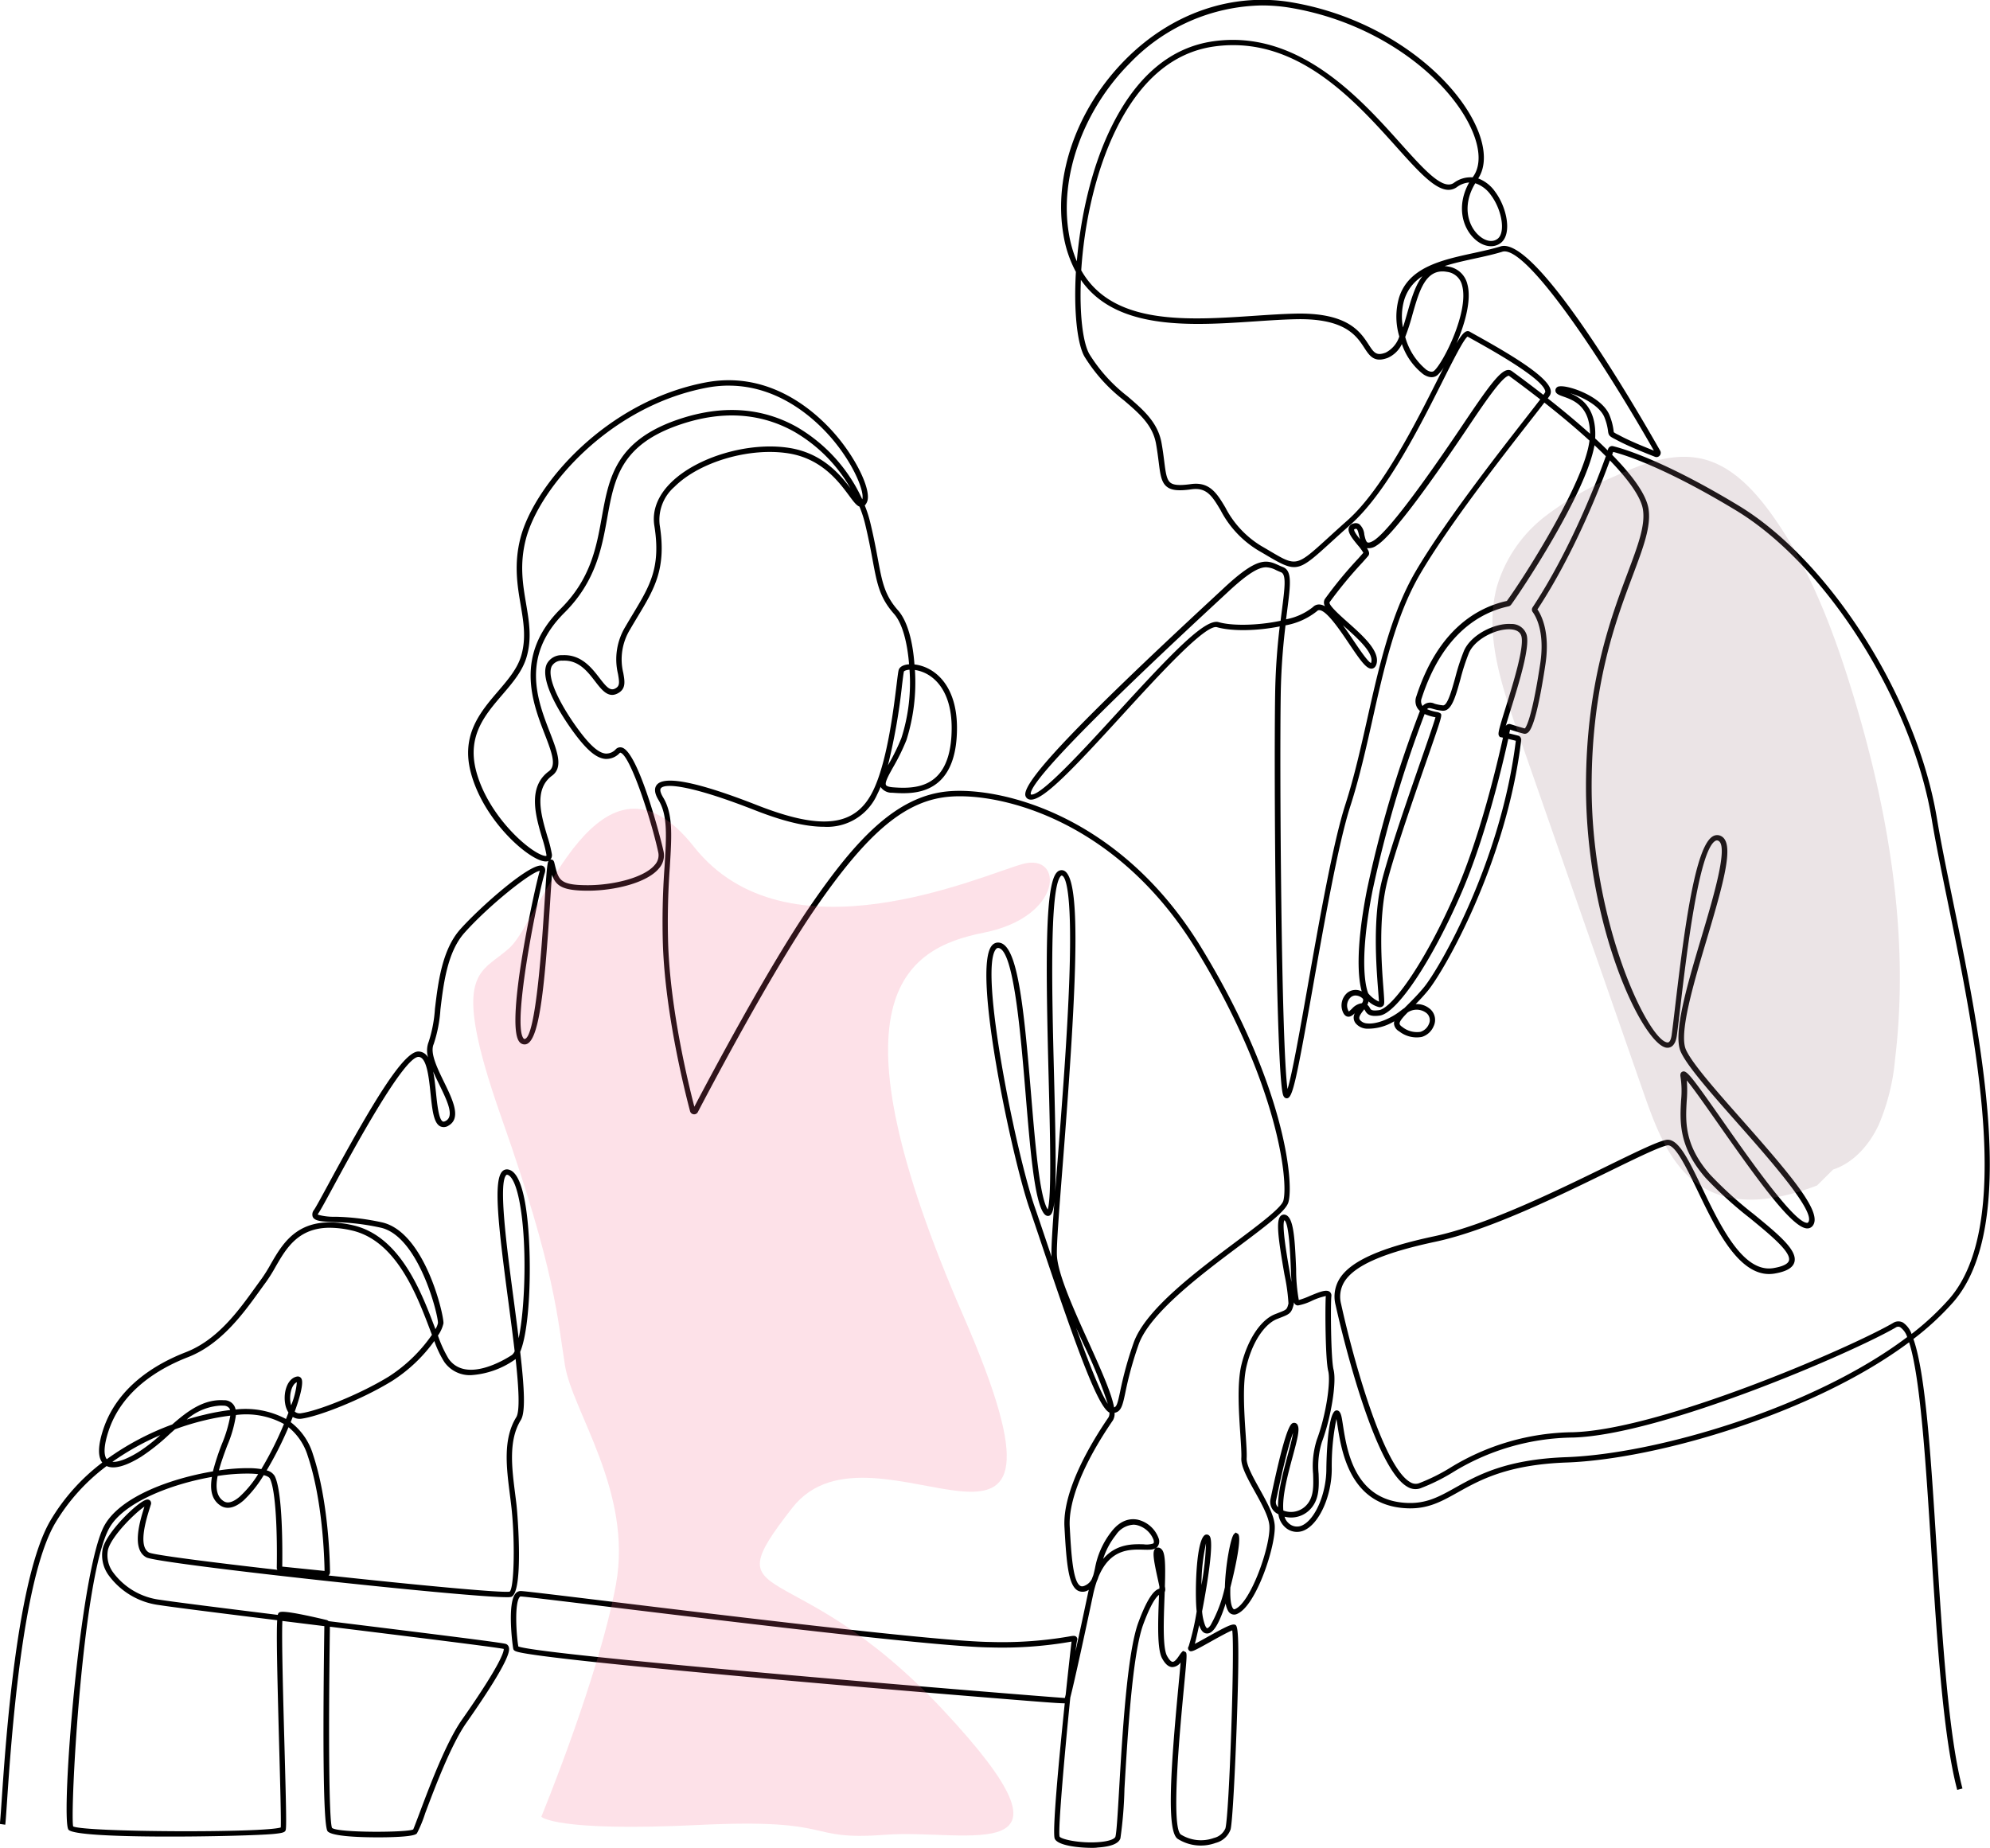
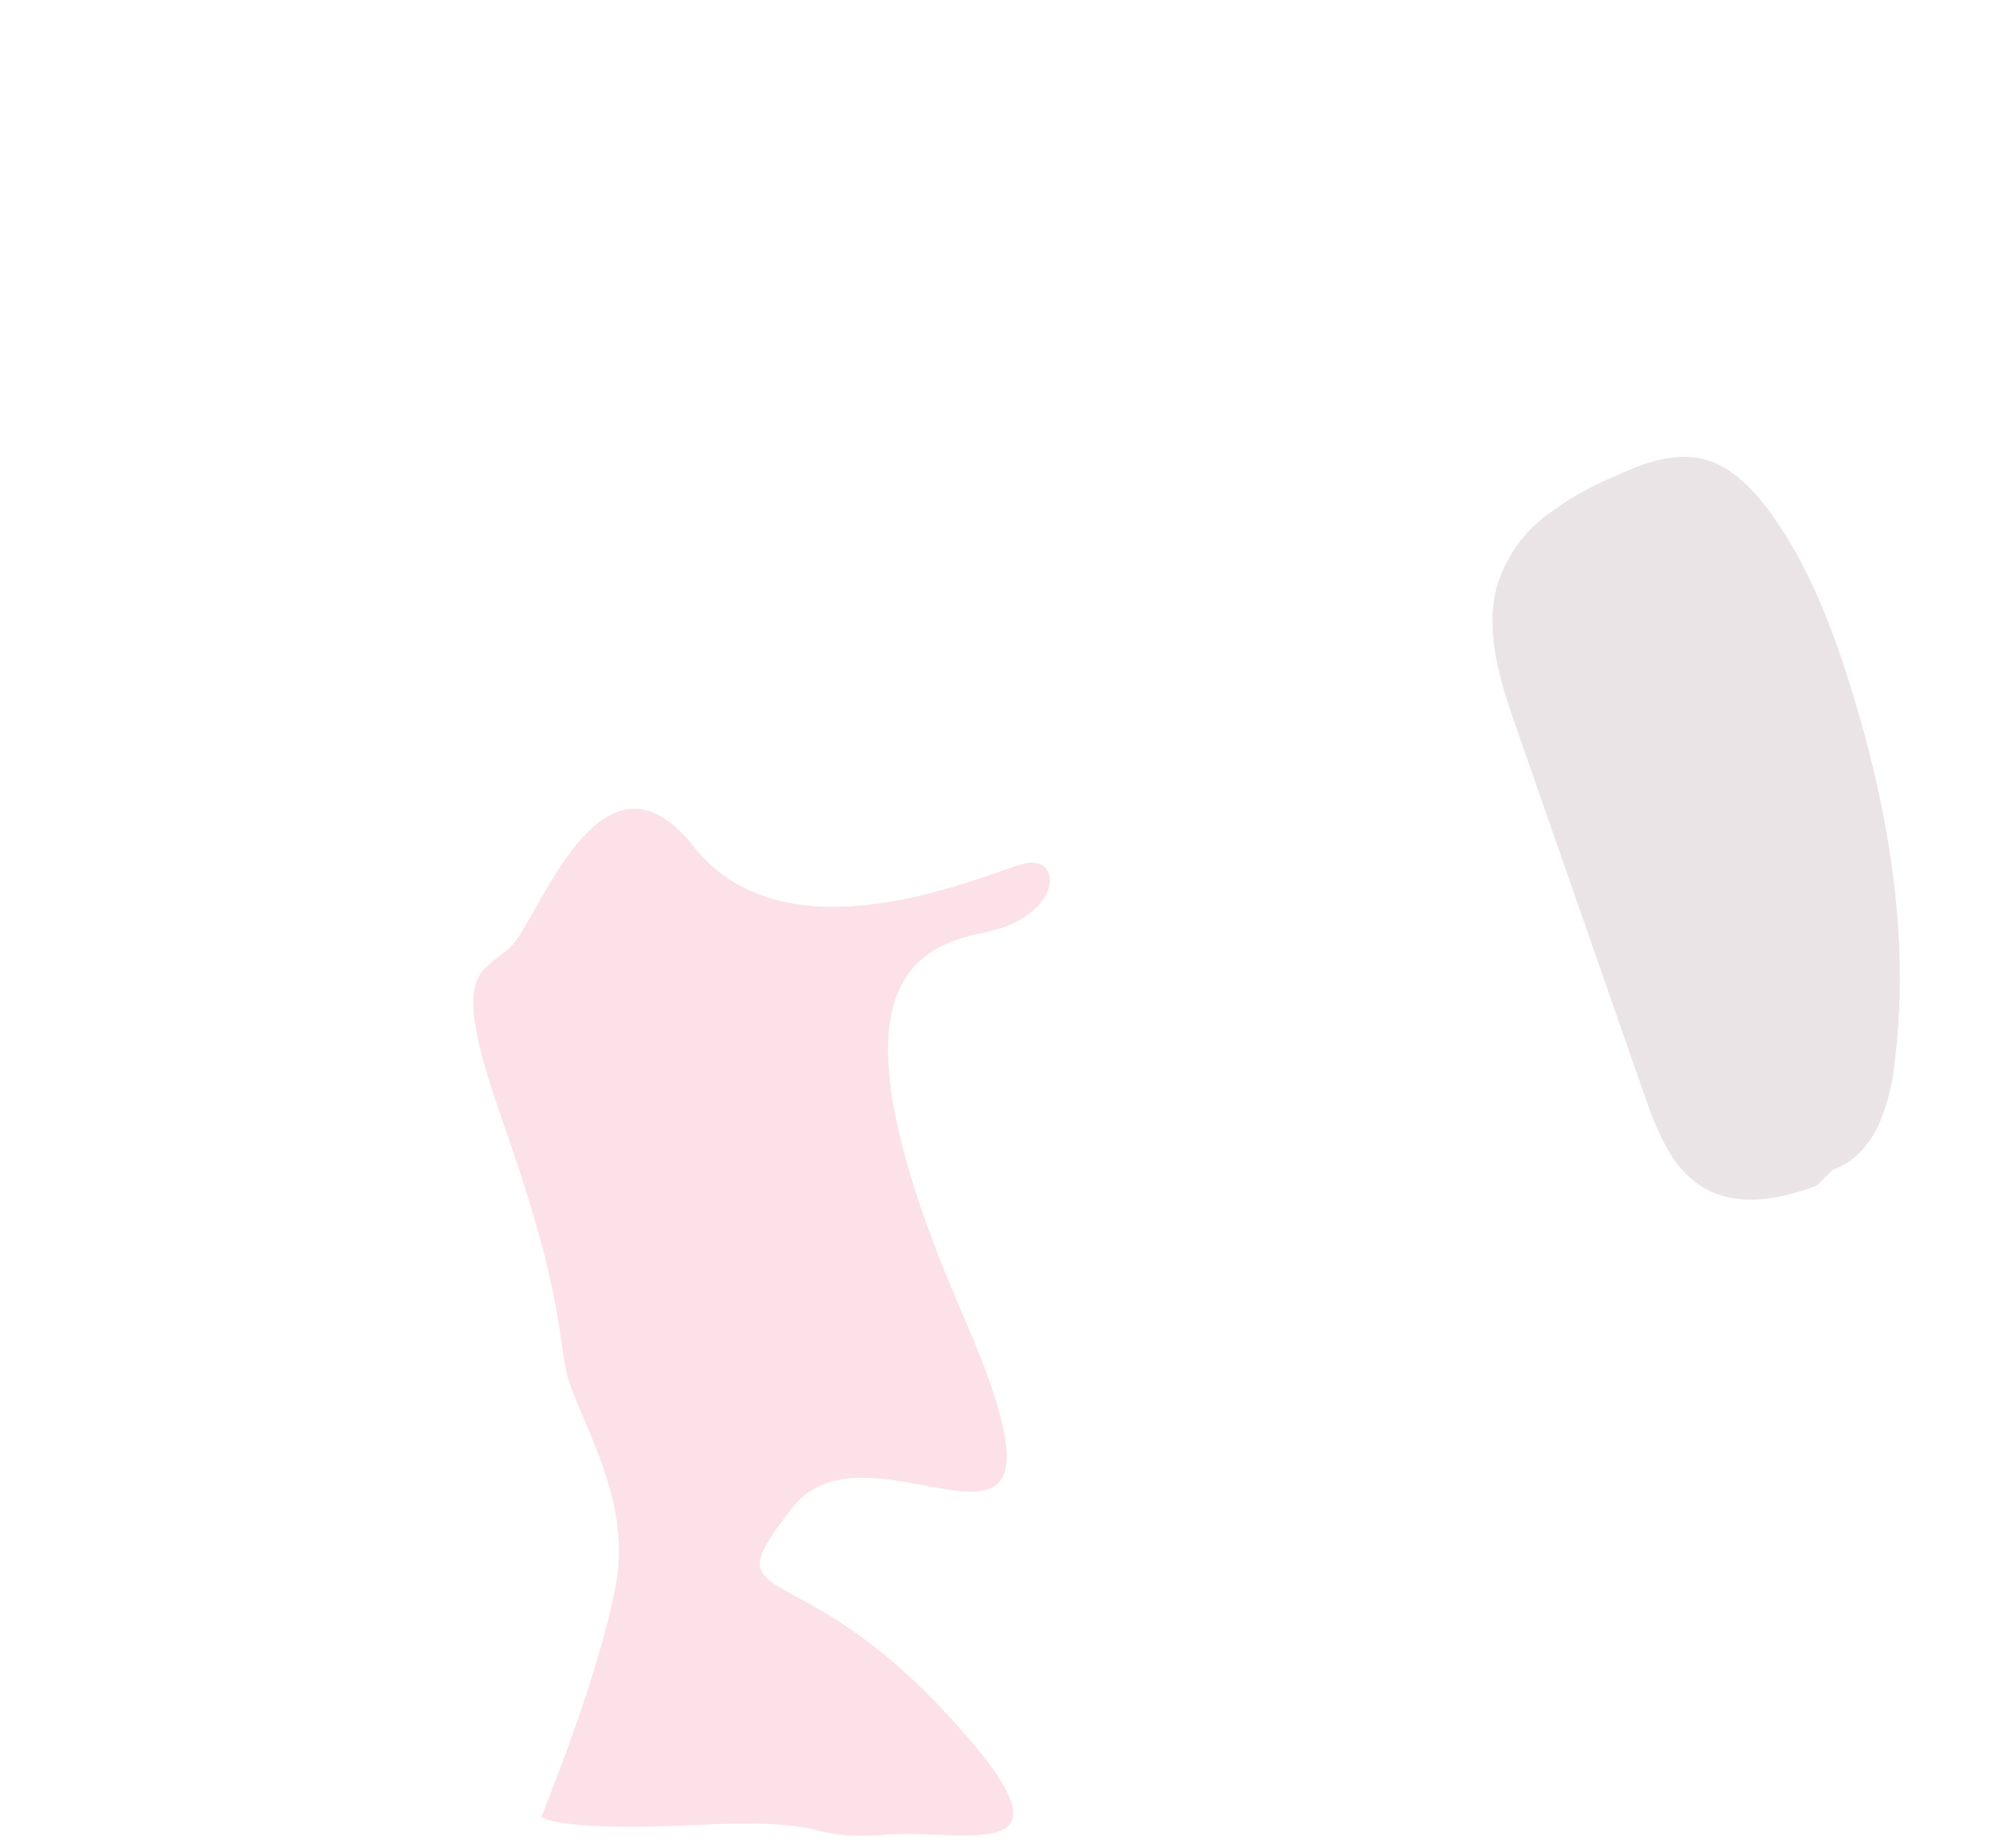
<svg xmlns="http://www.w3.org/2000/svg" width="330.779" height="307.2" viewBox="0 0 330.779 307.2">
  <defs>
    <clipPath id="clip-path">
      <rect id="Rechteck_69" data-name="Rechteck 69" width="57.565" height="123.979" fill="#9d7681" />
    </clipPath>
  </defs>
  <g id="Gruppe_667" data-name="Gruppe 667" transform="translate(-388 -3411.072)">
-     <path id="Pfad_626" data-name="Pfad 626" d="M1357.529,769.471c-2.279,0-5.648-.381-6.182-1.5-.461-.965.685-13.174,1.658-22.527h0c-1.092,0-4.025-.237-12.312-.908-8.458-.684-18.825-1.562-28.443-2.409-15.714-1.383-43.012-3.877-49.284-5.039-1.258-.233-1.564-.37-1.637-.729-.137-.68-1-7.481.364-9.144a1.1,1.1,0,0,1,.868-.438c.519,0,5.285.576,14.373,1.681,20.722,2.519,55.4,6.734,63.769,6.79a65.422,65.422,0,0,0,12.849-.886c.875-.157,1.17-.21,1.409.064a.549.549,0,0,1,.095.554c-.055.226-.147.872-.266,1.832.576-2.622,1.268-5.83,2.05-9.537q.076-.361.16-.7l-.087.047a1.742,1.742,0,0,1-1.745.082c-1.57-.889-1.884-4.589-2.213-10.577-.334-6.068,4.443-14.021,7.321-18.222a1.341,1.341,0,0,0,.148-.8c-1.877-.915-5.329-10.308-11.272-27.994-.768-2.285-1.451-4.317-2-5.892-2.914-8.411-9.617-39.907-6.255-43.757a1.325,1.325,0,0,1,1.317-.459c2.94.59,3.96,10.3,5.181,25.058.7,8.429,1.419,17.141,2.774,19.285.669-1.906.4-12.532.155-21.966-.48-18.754-.659-32.181,1.423-34.135a1.047,1.047,0,0,1,.827-.307c3.28.293,2.562,17.44.091,48.981-.575,7.336-1.029,13.13-.968,14.959.1,3.118,2.824,9.13,5.224,14.434,2.255,4.985,3.874,8.658,4.284,10.941.43-.126.589-.683,1.005-2.641a60.791,60.791,0,0,1,2.234-8.083c1.926-5.5,10.326-11.8,17.076-16.857,3.855-2.889,7.5-5.618,7.819-6.789.881-3.193-.965-19.654-14.445-41.691-13.266-21.687-32.61-26.149-40.985-25.479-7.33.578-13.632,5.834-22.479,18.745-7.253,10.584-17.443,29.92-19.412,33.689a.689.689,0,0,1-.688.373.7.7,0,0,1-.608-.513c-.95-3.582-4.081-16.144-4.511-27.544a125.932,125.932,0,0,1,.274-13.129c.314-5.147.521-8.547-1-11.048-.675-1.111-.766-1.972-.271-2.561,1.313-1.561,6.923-.412,16.676,3.414,10.691,4.194,16.242,3.55,19.161-2.221,2.39-4.725,3.481-13.572,4-17.824.151-1.227.251-2.038.334-2.386.136-.572.8-.934,1.743-1-.283-3.57-1.1-6.791-2.491-8.367-2.405-2.726-2.819-4.945-3.57-8.975-.317-1.7-.676-3.626-1.266-6.073a19.543,19.543,0,0,0-.919-2.8c-.514-.189-1.007-.855-1.728-1.83-1.7-2.293-4.533-6.131-10.042-7.015-6.482-1.04-14.821,1.4-18.984,5.558a7.283,7.283,0,0,0-2.455,6.341c1.158,7.23-.857,10.58-3.646,15.216-.411.684-.842,1.4-1.284,2.164a9.532,9.532,0,0,0-1.118,7.231c.255,1.452.475,2.707-1.014,3.429-1.526.74-2.569-.613-3.672-2.046-1.291-1.676-2.754-3.575-5.4-3.434a1.906,1.906,0,0,0-1.811.929c-.943,1.979,1.69,6.764,4.231,10.262,2.059,2.833,3.52,4.144,4.738,4.251a2.132,2.132,0,0,0,1.685-.724,1.023,1.023,0,0,1,1.044-.267c2.744.836,6.453,15.2,6.884,17.22a3.242,3.242,0,0,1-.723,2.824c-1.989,2.46-7.465,3.747-11.847,3.747-4.209,0-5.316-.782-5.969-2.642-.1,1.223-.206,2.908-.316,4.647-.956,15.126-1.9,23.358-4.146,23.547a1.086,1.086,0,0,1-.972-.444c-2.434-3.064,2.745-26.32,3.37-28.275a1.406,1.406,0,0,0,.036-.137c-1.482.194-8.518,5.8-12.544,10.335-2.83,3.193-3.463,8.469-3.971,12.708a22.658,22.658,0,0,1-1.119,5.758c-.649,1.446.562,3.933,1.733,6.338,1.429,2.935,2.906,5.97.737,7.215a1.4,1.4,0,0,1-1.385.123c-1.1-.562-1.324-2.731-1.61-5.478-.279-2.677-.625-6.009-1.983-6.063-2.435-.1-10.967,15.648-14.179,21.575-1.214,2.241-2.092,3.86-2.433,4.353a.651.651,0,0,0-.144.3,9.843,9.843,0,0,0,2.958.344,39.813,39.813,0,0,1,7.83.962c7.057,1.736,10.185,15.427,10.1,16.76a5.589,5.589,0,0,1-.919,2.026,20.029,20.029,0,0,0,1.775,3.868c2.87,4.05,9.253.2,10.5-.616a1.576,1.576,0,0,0,.477-.644c-.311-2.7-.7-5.617-1.067-8.406-1.643-12.394-2.528-20.028-.96-21.52a1.053,1.053,0,0,1,.95-.283c1.193.219,2.079,1.841,2.707,4.959,1.324,6.57,1.22,20.773-.709,25.352.71,6.177.9,10.063.1,11.349-2.071,3.353-1.495,7.884-.938,12.266.074.579.147,1.153.213,1.72.213,1.8,1.2,14.607-.856,15.4a2.943,2.943,0,0,1-.758.056c-7.027,0-57.868-5.541-59.893-6.612-2.539-1.353-1.073-6.089-.327-8.442-1.565,1.04-5.45,4.867-6.057,7.15a4.777,4.777,0,0,0,.846,3.774,11.429,11.429,0,0,0,7.828,4.564c2.292.359,10.345,1.37,19.547,2.509.063-.258.141-.342.234-.4.244-.142.753-.439,7.872,1.247a.765.765,0,0,1,.339.192l.113.014c17.807,2.2,28.669,3.547,29.347,3.773a.759.759,0,0,1,.486.5c.157.475.574,1.738-7.052,12.629-2.561,3.658-5.234,10.765-6.832,15.011a21.245,21.245,0,0,1-1.368,3.334c-.138.172-.46.574-5,.667-.9.019-8.857.149-9.852-.992-.84-.969-.762-19-.546-34.107l-6.978-.862c-.138,2.967.137,13.008.345,20.589.291,10.621.353,13.772.2,14.194-.115.333-.415.471-1.967.624-4.445.438-33.153.979-34.153-.737-1.287-2.182,1.922-43.348,6.021-50.588,2.74-4.84,11.2-7.808,18.01-8.947a40.719,40.719,0,0,1,1.485-4.543,22.281,22.281,0,0,0,1.407-4.723,37.322,37.322,0,0,0-4.133.745,43.946,43.946,0,0,0-5.072,1.529c-.312.275-.625.555-.94.837a34.3,34.3,0,0,1-4.672,3.721c-2.563,1.586-4.533,2.115-5.744,1.549a32.693,32.693,0,0,0-8.589,9.562c-5.466,9.386-7.278,36.091-7.96,46.145-.139,2.052-.231,3.408-.3,3.919l-.9-.127c.068-.479.164-1.894.3-3.853.686-10.111,2.508-36.97,8.081-46.539a33.511,33.511,0,0,1,8.645-9.689c-.762-.987-.717-2.812.137-5.438,2.33-7.164,8.765-10.974,13.753-12.909,5.267-2.043,8.739-6.867,11.53-10.743.363-.5.712-.988,1.047-1.442a25.6,25.6,0,0,0,1.52-2.431c2.18-3.78,4.894-8.485,13.658-6.492,7.881,1.792,11.393,11.085,13.717,17.233l.015.039a3.009,3.009,0,0,0,.421-1.016c.071-1.166-3.114-14.277-9.417-15.827a39.045,39.045,0,0,0-7.657-.937c-2.179-.1-3.38-.158-3.733-.869a1.2,1.2,0,0,1,.217-1.186c.314-.454,1.227-2.138,2.383-4.271,7.417-13.685,12.515-22.149,15.01-22.048a1.883,1.883,0,0,1,1.551.979,4.054,4.054,0,0,1,.1-2.581,22.34,22.34,0,0,0,1.046-5.5c.524-4.364,1.175-9.795,4.193-13.2,3.232-3.639,12.074-11.5,13.767-10.535.256.145.512.473.278,1.212-1.028,3.217-5.473,24.984-3.524,27.439.09.113.149.108.189.1,1.893-.159,2.928-16.537,3.318-22.7.315-4.977.418-6.448.65-6.9a1.009,1.009,0,0,1-.217.069c-2.276.453-10.466-6.324-12.693-14.763-1.658-6.282,1.617-10.105,4.506-13.479,1.675-1.956,3.257-3.8,3.887-5.992.828-2.875.371-5.569-.112-8.422-.536-3.161-1.143-6.744-.031-11.085,2.273-8.831,14.234-22.735,30.782-25.875,11.454-2.174,19.351,5.873,22.215,9.434,3.266,4.06,5.337,8.734,4.618,10.418a1.8,1.8,0,0,1-.381.6,20.17,20.17,0,0,1,.9,2.786c.6,2.47.973,4.494,1.276,6.119.721,3.871,1.119,6,3.359,8.542,1.607,1.821,2.457,5.267,2.725,8.99l.035,0c3.245.381,7.033,3.372,7.033,10.545,0,4.1-.974,7.078-2.894,8.853-2.24,2.069-5.227,2.136-7.853,1.927a2.228,2.228,0,0,1-1.875-.859,1.267,1.267,0,0,1-.062-.134c-.182.442-.372.862-.571,1.256a9.1,9.1,0,0,1-8.868,5.393c-3.035,0-6.793-.919-11.43-2.738-10.391-4.076-14.9-4.57-15.654-3.673-.286.339.1,1.091.351,1.509,1.666,2.742,1.451,6.255,1.127,11.572a125.205,125.205,0,0,0-.273,13.04c.407,10.817,3.273,22.711,4.347,26.833,2.468-4.708,12.206-23.075,19.224-33.315,7.526-10.983,14.343-18.44,23.154-19.135,8.566-.686,28.333,3.846,41.828,25.908,13.8,22.56,15.491,38.976,14.545,42.4-.385,1.4-3.2,3.566-8.148,7.272-6.3,4.722-14.93,11.189-16.765,16.432a59.991,59.991,0,0,0-2.2,7.973c-.437,2.057-.671,3.154-1.79,3.352a2.117,2.117,0,0,1-.287,1.268c-4.856,7.09-7.4,13.362-7.164,17.661.236,4.279.5,9.13,1.756,9.84.144.082.392.161.878-.1a2.272,2.272,0,0,0,1.051-1.06q.107-.3.222-.575c.1-.34.189-.726.286-1.167a13.851,13.851,0,0,1,2.74-6.114c1.563-2.024,3.2-2.2,4.3-2a4.859,4.859,0,0,1,3.534,3.088,1.442,1.442,0,0,1-.273,1.521c-.462.437-1.255.417-2.259.391-2.27-.058-5.521-.141-7.457,4.514a4.989,4.989,0,0,1-.28.734,18.684,18.684,0,0,0-.632,2.307c-1.25,5.921-3.094,14.428-3.772,17.029-.944,9.311-2.075,22.172-1.779,23.109.222.44,3.279,1.153,6.43.93,1.923-.136,2.735-.569,2.845-.9.193-.574.395-4.029.629-8.03.525-8.971,1.32-22.529,3.181-27.576,1.743-4.724,2.865-5.459,3.5-5.629,0-.1.007-.209.01-.313-.064-.351-.173-.843-.294-1.389-.76-3.432-.912-4.64-.311-5.033a.725.725,0,0,1,.874.1c.675.5.758,2.264.637,6.254.02.117.036.22.045.306a1.027,1.027,0,0,1-.075.629q-.015.446-.033.925c-.144,3.913-.307,8.348.417,9.688.331.615.67.975.93.987.382.019.847-.67,1.125-1.081a3.932,3.932,0,0,1,.384-.511l.225-.225.3.13c.4.187.4.187-.145,5.9-.661,6.962-2.207,23.267-.516,24.5a6.332,6.332,0,0,0,5.508.568,2.759,2.759,0,0,0,1.9-1.605c.645-2.524,1.553-29.732,1.133-32.9-.674.243-2.524,1.278-3.683,1.925-2.806,1.569-3.177,1.755-3.529,1.386a.52.52,0,0,1-.031-.663,42.983,42.983,0,0,0,1.329-5.792q-.026-.251-.048-.52c-.242-2.987-.044-12.1,1.643-12.27a.619.619,0,0,1,.592.306c.662,1.052-.31,7.429-1.286,12.464a8.666,8.666,0,0,0,.5,2.332c.163.379.3.474.354.47.034,0,.218-.034.544-.478a22.8,22.8,0,0,0,2.392-6.341c.082-3.657.976-8.32,1.51-8.826l.275-.261.38.211c.7.519-.453,5.783-1.256,8.924-.058,1.647.053,3.026.472,3.53.073.088.136.138.333.052,2.627-1.149,5.907-10.55,5.684-13.83-.1-1.522-1.287-3.651-2.431-5.711-1.189-2.14-2.312-4.161-2.235-5.543.043-.777-.053-2.212-.164-3.873-.242-3.607-.573-8.546.176-11.632,1.016-4.188,3.21-7.5,5.589-8.426l.511-.2c1.456-.563,1.456-.563,1.724-1.574a31.587,31.587,0,0,0-.663-4.784c-1.1-6.3-1.428-9.059-.612-9.8a.775.775,0,0,1,.756-.165c1.343.381,1.573,3.659,1.791,9.013a28.88,28.88,0,0,0,.444,5.153,13,13,0,0,0,1.829-.675c1.677-.7,2.733-1.111,3.293-.7a.774.774,0,0,1,.292.741c-.143,1.391-.09,10.406.368,12.231.525,2.1-.415,7.924-1.933,11.986a13.5,13.5,0,0,0-.556,5.317c.067,2.1.131,4.089-1.2,5.674a4.375,4.375,0,0,1-4.458,1.448,2.233,2.233,0,0,0,.715,1.113,2,2,0,0,0,2.278.3c2.143-1.04,3.953-5.322,3.953-9.349,0-.1.071-9.6,1.666-9.732.628-.053.819.77.95,1.546.045.267.091.562.14.879.651,4.188,1.863,11.983,9.725,12.882,3.773.431,6.047-.841,8.927-2.452,3.761-2.1,8.441-4.723,18.487-5.083,14.973-.544,41.021-8.166,56.651-19.967a3.2,3.2,0,0,0-1.159-1.637.712.712,0,0,0-.765.06c-7.324,4.243-38.869,17.85-53.6,18.282a38.925,38.925,0,0,0-20.171,5.883,32.285,32.285,0,0,1-5.24,2.564,2.549,2.549,0,0,1-2.14-.261c-5.98-3.368-11.693-29.114-11.933-30.208a5.621,5.621,0,0,1,.706-4.458c1.859-2.885,6.853-5.106,15.715-6.99,8.634-1.842,20.232-7.511,28.7-11.651,4.789-2.341,8.248-4.032,9.76-4.353,2.005-.425,3.694,3.091,6.031,7.959,3.035,6.321,6.814,14.188,11.86,13.345,1.539-.257,2.432-.692,2.583-1.258.377-1.413-3.1-4.265-6.459-7.023a65.343,65.343,0,0,1-7.368-6.688c-4.549-5.183-4.3-9.468-4.106-12.911a15.63,15.63,0,0,0-.084-3.872c-.094-.47.007-.771.3-.9.678-.29,1.359.538,6.625,8.059,4.441,6.341,11.873,16.955,14.081,17.069a.207.207,0,0,0,.194-.072c1.414-1.637-6.47-10.553-11.687-16.454-4.327-4.894-8.415-9.517-9.483-11.916-1.337-3,1.081-11.119,3.419-18.967,2.03-6.812,4.556-15.291,2.824-16.112a.482.482,0,0,0-.484.018c-2.751,1.522-4.823,19.1-5.818,27.548-.227,1.927-.422,3.584-.588,4.8-.251,1.858-1.142,2.078-1.65,2.044-3.793-.255-13.455-19.764-13.455-43.432,0-17.057,4.165-28.153,6.92-35.495,1.711-4.558,2.947-7.851,2.555-10.512-.291-1.973-2.193-4.778-5.5-8.207-1.548,4.255-5.9,15.447-12.041,24.778.622.9,2.132,3.734,1.332,9.084-1.582,10.5-2.65,11.214-3,11.449a.751.751,0,0,1-.61.121c-.61-.151-1.535-.434-2.273-.669-.033.161-.078.373-.133.63.57.137,1.163.285,1.457.361a.693.693,0,0,1,.524.776c-2.438,20.319-12.806,38.355-15.522,41.646-.7.846-1.393,1.583-2.019,2.221a3.305,3.305,0,0,1,2.239.682,2.4,2.4,0,0,1,.749,2.989,3.1,3.1,0,0,1-1.97,1.78,4.684,4.684,0,0,1-3.762-.929,1.648,1.648,0,0,1-.849-1.195,1.387,1.387,0,0,1,.039-.483,8.34,8.34,0,0,1-4.651,1.234,2.54,2.54,0,0,1-1.768-.893,1.506,1.506,0,0,1-.138-1.674c-.377.347-.771.666-1.235.559-.5-.115-.719-.674-.791-.858a2.769,2.769,0,0,1,.756-3.078,2.207,2.207,0,0,1,2.417-.251c-.506-1.794-1.168-6.528.88-16.942a195.974,195.974,0,0,1,8.793-29.678,2.21,2.21,0,0,1-.47-.562,2.26,2.26,0,0,1-.118-1.889c3.612-11.131,10.158-14.762,15.037-15.843,2.66-3.613,12.871-19.549,13.735-26.654-2.149-1.967-4.658-4.083-7.5-6.321-.588.772-1.411,1.827-2.4,3.091-4.737,6.074-13.555,17.38-18.265,25.436-4.027,6.889-6,15.667-7.9,24.157-1.081,4.816-2.2,9.8-3.683,14.394-2.028,6.3-4.355,19.48-6.225,30.069-2.831,16.034-3.4,18.457-4.312,18.512-.175.011-.492-.052-.656-.588-1.2-3.916-1.532-53.071-1.308-66.76a108.342,108.342,0,0,1,.762-11.1c-3.655.744-7.9.847-10.433.13-1.891-.535-9.64,7.937-15.866,14.744-7.823,8.553-12.854,13.926-15.044,13.926a1.116,1.116,0,0,1-.309-.041.854.854,0,0,1-.626-.638c-.537-2.25,8.731-12.012,30.989-32.643l1.96-1.82c5.491-5.128,7.022-4.811,9.065-3.869.241.111.491.227.764.331,1.589.6,1.305,2.819.74,7.231q-.089.7-.186,1.465a10.174,10.174,0,0,0,4.459-2.029,1.41,1.41,0,0,1,1.162-.43,2.143,2.143,0,0,1,.856.3,1.192,1.192,0,0,1-.054-1.173,68.447,68.447,0,0,1,5.563-6.755c.395-.444.7-.787.859-.972a8.4,8.4,0,0,0-.939-1.28c-.889-1.084-1.728-2.107-1.475-2.908a1.035,1.035,0,0,1,.78-.677,1.166,1.166,0,0,1,.945.094,2.56,2.56,0,0,1,.849,1.743c.118.531.264,1.192.545,1.311.109.046.382.069.995-.3,1.462-.886,5.258-5,15.033-19.565,3.917-5.822,5.906-8.587,7.215-8.794a.96.96,0,0,1,.762.189c.064.05.225.168.467.345,1.436,1.055,3.052,2.27,4.742,3.588.114-.155.2-.283.27-.382a.331.331,0,0,0,.028-.287c-.512-2.119-9.049-6.87-11.854-8.431-.455-.253-.813-.453-1.042-.585-.664.485-2.43,4-4.141,7.4-3.707,7.376-9.309,18.523-15.252,23.8-1.235,1.1-2.28,2.048-3.179,2.868-5.567,5.075-5.784,5.273-10.717,2.361-.449-.265-.941-.555-1.485-.869a16.932,16.932,0,0,1-6.288-6.72c-1.375-2.293-2.283-3.807-4.832-3.453-2.124.3-3.3.178-4.065-.407-.953-.73-1.124-2.084-1.382-4.135-.111-.88-.237-1.878-.444-3.039-.559-3.119-2.785-5.025-5.363-7.232a27.226,27.226,0,0,1-6.532-7.259c-1.194-2.1-1.805-7.5-1.421-14.074a19.526,19.526,0,0,1-2.079-6.2c-1.691-9.874,2.288-21.052,10.385-29.173,7.637-7.66,17.656-11.1,27.487-9.45,15.658,2.634,27.432,12.639,30.97,21.162,1.362,3.281,1.4,6.156.112,8.124a6.052,6.052,0,0,1,2.8,2.2c1.967,2.62,2.847,6.992.99,8.491-1.2.967-2.973.705-4.417-.652-2.016-1.894-3.028-5.533-.877-9.367a3.963,3.963,0,0,0-2.053.777,2.36,2.36,0,0,1-1.381.449c-2.259,0-5.046-3.106-8.658-7.133-7.045-7.853-16.693-18.609-30.3-16.7-6.781.949-12.259,5.572-16.283,13.741-3.594,7.3-5.337,16.132-5.81,23.474,5.182,9.147,17.588,8.312,28.736,7.562,2.411-.162,4.688-.315,6.84-.364,8.718-.205,10.809,3.01,12.193,5.137.866,1.331,1.261,1.938,2.832,1.345a4.608,4.608,0,0,0,2.27-2.68,11.451,11.451,0,0,1-.066-6.39c1.561-5.118,7.072-6.319,12.4-7.48,1.6-.349,3.117-.679,4.51-1.111,5.716-1.765,21.744,25.558,26.52,33.974a.713.713,0,0,1-.1.826.689.689,0,0,1-.778.175c-1.536-.6-4.378-1.74-6.065-2.637l-.5-.262c-.936-.487-1.131-.589-1.225-1.361a9.07,9.07,0,0,0-.566-2.209c-.449-1.241-1.914-2.5-4.02-3.452a13.28,13.28,0,0,0-1.722-.644c1.794.743,4.328,2.361,4.181,7.193,0,.106-.009.214-.016.323.717.662,1.414,1.325,2.081,1.986l.083-.241a.694.694,0,0,1,.819-.455c1.249.3,8.117,2.157,20.9,9.9,15.171,9.2,29.635,32.029,32.928,51.98.63,3.82,1.591,8.509,2.608,13.474,4.7,22.926,11.129,54.324.083,66.974a46.018,46.018,0,0,1-6.6,6.1c2.027,5.766,2.885,19.35,3.849,34.595.975,15.427,1.983,31.38,4.305,40.135l-.874.232c-2.344-8.841-3.356-24.839-4.334-40.31-.884-13.977-1.791-28.34-3.665-34.107-15.831,11.82-41.917,19.444-56.94,19.99-9.828.352-14.4,2.911-18.079,4.968-3.021,1.69-5.407,3.026-9.471,2.561-8.546-.977-9.876-9.531-10.516-13.642-.048-.313-.094-.6-.138-.868-.016-.094-.032-.179-.047-.255a39.112,39.112,0,0,0-.773,8.292c0,4.409-2,8.967-4.463,10.162a2.9,2.9,0,0,1-3.232-.406,3.451,3.451,0,0,1-1.169-2.215,2.253,2.253,0,0,1-1.342-2.4c2.641-12.653,3.431-12.741,3.9-12.794a.632.632,0,0,1,.656.431c.333.726-.061,2.277-.847,5.185s-1.773,6.562-1.551,8.962a3.5,3.5,0,0,0,3.958-1.024c1.108-1.32,1.053-3.055.989-5.064a14.419,14.419,0,0,1,.612-5.661c1.582-4.233,2.335-9.725,1.9-11.451-.495-1.968-.526-10.881-.4-12.461a10.7,10.7,0,0,0-2.329.8,8.894,8.894,0,0,1-2.283.766.632.632,0,0,1-.461-.169,1.011,1.011,0,0,1-.236-.35,1.661,1.661,0,0,1-.04.4c-.375,1.416-.654,1.56-2.271,2.185l-.508.2c-1.6.628-3.887,3.046-5.041,7.8-.716,2.951-.391,7.81-.153,11.358.118,1.761.211,3.151.165,3.984-.062,1.121,1.048,3.121,2.122,5.054,1.192,2.146,2.425,4.366,2.542,6.089.224,3.291-3.028,13.323-6.224,14.72a1.128,1.128,0,0,1-1.494-.441,3.458,3.458,0,0,1-.434-1.28c-1.392,4.37-2.391,4.947-3.032,4.985-.605.036-1.058-.412-1.377-1.382-.276,1.3-.529,2.4-.717,3.109.568-.29,1.376-.742,2.076-1.133,3.031-1.695,4.056-2.2,4.558-2.06.438.117.9.238.335,16.447-.264,7.619-.714,16.378-1.028,17.606a3.561,3.561,0,0,1-2.472,2.231,7.177,7.177,0,0,1-6.344-.689c-1.755-1.28-1.245-10.636.148-25.317.144-1.517.283-2.984.363-3.992a1.792,1.792,0,0,1-1.4.771c-.617-.031-1.167-.509-1.681-1.461-.84-1.557-.679-5.926-.524-10.15q.007-.2.015-.4c-.909.683-1.9,2.965-2.615,4.9-1.815,4.921-2.6,18.4-3.127,27.316a69.4,69.4,0,0,1-.674,8.264c-.293.874-1.566,1.386-3.783,1.522C1358.228,769.461,1357.893,769.471,1357.529,769.471Zm-126.672-36.76c-.271,19.02-.129,32.436.356,33.446.941.836,12.559.782,13.491.254.082-.148.609-1.548,1.167-3.03,1.612-4.286,4.311-11.46,6.937-15.211,6.57-9.383,6.979-11.374,6.945-11.767C1258.374,736.106,1243.815,734.309,1230.857,732.711Zm-42.677,33.2c2.074.966,31.542,1.1,34.507.173.076-1.139-.1-7.534-.269-13.73-.374-13.646-.448-18.751-.32-20.723-9.211-1.141-17.273-2.153-19.577-2.513a12.338,12.338,0,0,1-8.445-4.964,5.658,5.658,0,0,1-.962-4.5c.747-2.805,5.8-7.689,7.219-8.055a.622.622,0,0,1,.64.145.661.661,0,0,1,.113.695l-.153.489c-.558,1.761-2.041,6.438-.137,7.453.743.393,10.163,1.6,21.33,2.872a.7.7,0,0,1-.1-.355c.1-5.6-.143-12.839-1.15-14.831-.1-.192-.417-.4-1.021-.552a19.958,19.958,0,0,1-3.337,4.191c-1.835,1.607-3.112,1.355-3.86.86-1.519-1.007-1.75-2.752-1.414-4.758-6.8,1.194-14.636,4.225-17.033,8.46C1189.706,724.225,1187.65,763.457,1188.18,765.909Zm74-29.916c4.459,1.62,85.508,8.211,90.84,8.566.035-.133.082-.319.14-.558.442-4.189.826-7.6.974-8.822-.125.021-.272.047-.422.074a66.172,66.172,0,0,1-13.015.9c-8.418-.057-43.132-4.276-63.873-6.8-7.7-.935-13.775-1.674-14.264-1.674-.024,0-.081,0-.169.107C1261.511,728.862,1261.847,734.113,1262.177,735.993Zm-31.554-11.8c14.375,1.557,28.8,2.927,30.114,2.683.757-.588.926-8.7.244-14.437-.066-.564-.139-1.136-.212-1.711-.577-4.538-1.174-9.23,1.065-12.855.626-1.014.407-4.905-.108-9.67a1.3,1.3,0,0,1-.129.1,14.253,14.253,0,0,1-7.267,2.582,5.185,5.185,0,0,1-4.468-2.2,17.317,17.317,0,0,1-1.654-3.475,25.584,25.584,0,0,1-7.072,6.675c-5,3.063-12.024,5.818-14.957,6.236a2.174,2.174,0,0,1-1.5-.294q-.166.429-.347.871a10.578,10.578,0,0,1,3.7,5.335c2.582,7.716,2.819,17.7,2.841,19.619a.709.709,0,0,1-.241.536Zm145.864-5.378a32.6,32.6,0,0,0-.764,6.972A47.514,47.514,0,0,0,1376.487,718.815Zm-153.552,3.9,7.031.718c-.037-2.345-.339-11.787-2.791-19.114a9.861,9.861,0,0,0-3.2-4.776,59.557,59.557,0,0,1-3.632,7.175,2.127,2.127,0,0,1,1.336.939C1223.04,710.338,1222.973,720.271,1222.935,722.713Zm141.464-6.966a3.746,3.746,0,0,0-2.895,1.71,12.447,12.447,0,0,0-2.123,3.984c2.178-2.553,4.968-2.482,6.733-2.437a3.471,3.471,0,0,0,1.614-.144c.1-.1.111-.323.026-.609a4.006,4.006,0,0,0-2.834-2.454A2.826,2.826,0,0,0,1364.4,715.747Zm26.556-15.276c-.458,1.171-1.336,4.086-2.848,11.334a1.136,1.136,0,0,0,.345,1.033c-.043-2.509.84-5.775,1.6-8.607C1390.422,702.875,1390.823,701.392,1390.954,700.471Zm-178.762,7.178c-.353,1.819-.233,3.365.967,4.16.255.169,1.032.683,2.668-.7a17.589,17.589,0,0,0,3.1-3.764c-.393-.048-.852-.082-1.382-.094A31.539,31.539,0,0,0,1212.193,707.649Zm241.066-54.973a.638.638,0,0,0-.134.014c-1.4.3-5,2.055-9.551,4.28-8.511,4.16-20.167,9.858-28.909,11.723-8.611,1.831-13.423,3.926-15.143,6.595a4.76,4.76,0,0,0-.583,3.775c2.005,9.133,6.988,27.077,11.494,29.614a1.663,1.663,0,0,0,1.4.194,31.165,31.165,0,0,0,5.089-2.5,39.714,39.714,0,0,1,20.588-6c14.585-.428,45.9-13.945,53.172-18.16a1.613,1.613,0,0,1,1.646-.075,3.818,3.818,0,0,1,1.431,1.9,45,45,0,0,0,6.26-5.826c10.752-12.313,4.371-43.457-.288-66.2-1.019-4.974-1.981-9.671-2.615-13.508-3.255-19.721-17.533-42.278-32.5-51.354-12.142-7.358-18.844-9.345-20.457-9.752-.043.126-.1.288-.169.483,3.272,3.341,5.69,6.559,6.053,9.026.426,2.892-.844,6.277-2.6,10.961-2.9,7.716-6.863,18.284-6.863,35.177,0,22.927,9.522,42.322,12.612,42.53.451.03.628-.778.693-1.263.165-1.215.359-2.867.586-4.787,1.58-13.4,3.366-26.621,6.279-28.233a1.383,1.383,0,0,1,1.309-.044c2.315,1.1.617,7.246-2.345,17.187-2.184,7.332-4.661,15.642-3.46,18.341,1.011,2.273,5.054,6.845,9.334,11.685,8.478,9.588,13.495,15.56,11.693,17.644a1.106,1.106,0,0,1-.924.383c-2.454-.127-7.9-7.642-14.775-17.454-2.036-2.907-4.127-5.893-5.187-7.145a20.253,20.253,0,0,1-.01,3.388c-.2,3.449-.422,7.357,3.882,12.262a64.71,64.71,0,0,0,7.262,6.586c4.071,3.341,7.286,5.98,6.759,7.956-.257.961-1.339,1.588-3.308,1.917a5.5,5.5,0,0,1-.907.076c-5.232,0-8.921-7.682-11.917-13.922C1456.386,656.476,1454.561,652.676,1453.258,652.676Zm-238.021,44.841a20.433,20.433,0,0,1-1.469,5.125c-.5,1.346-1.021,2.759-1.364,4.078a32.092,32.092,0,0,1,5.161-.376,13.32,13.32,0,0,1,1.888.161,57.307,57.307,0,0,0,3.762-7.5A13.054,13.054,0,0,0,1215.238,697.517ZM1194.7,705.3c.974.073,2.49-.49,4.337-1.634a27.584,27.584,0,0,0,3.634-2.814A43.242,43.242,0,0,0,1194.7,705.3Zm36.158-38.919c-5.289,0-7.265,3.427-9.044,6.511a26.241,26.241,0,0,1-1.577,2.518c-.333.45-.679.931-1.04,1.432-2.709,3.763-6.42,8.918-11.937,11.058-4.805,1.864-11,5.518-13.22,12.345-.743,2.284-.835,3.9-.273,4.615a45.056,45.056,0,0,1,10.884-5.772c2.548-2.234,5.241-4.25,8.578-4.03a1.888,1.888,0,0,1,1.953,1.542,14.274,14.274,0,0,1,8.374,1.575c.146-.363.285-.719.415-1.064a3.913,3.913,0,0,1-.559-1.527c-.316-1.919.4-4.17,1.971-4.464a.679.679,0,0,1,.759.388c.325.669-.163,2.781-1.131,5.432a1.249,1.249,0,0,0,1.041.281c2.846-.405,9.7-3.1,14.612-6.112a25.482,25.482,0,0,0,7.152-6.925q-.127-.333-.258-.681c-2.256-5.968-5.665-14.986-13.072-16.671A16.421,16.421,0,0,0,1230.856,666.385Zm-18.132,29.565a9.389,9.389,0,0,0-5.674,2.324c1.217-.379,2.225-.638,2.939-.8a36.283,36.283,0,0,1,4.283-.782,1.069,1.069,0,0,0-.126-.281,1.169,1.169,0,0,0-.978-.443Q1212.945,695.949,1212.725,695.949Zm12.641-3.883c-.865.36-1.282,2.032-1.062,3.373a3.889,3.889,0,0,0,.107.467A13.258,13.258,0,0,0,1225.365,692.066Zm129.516-9.089c2.049,5.7,4.089,10.934,5.28,12.688a81.657,81.657,0,0,0-4.062-9.985C1355.691,684.78,1355.282,683.876,1354.881,682.978Zm-94.59-25.405a.157.157,0,0,0-.116.054c-1.347,1.282.083,12.074,1.233,20.746q.46,3.465.823,6.378c1.1-5.191,1.441-16.224.091-22.924-.734-3.641-1.632-4.184-1.984-4.248A.257.257,0,0,0,1260.291,657.572Zm129.219,7.563c-.469.861.441,6.074.936,8.91q.129.74.237,1.368c-.032-.614-.063-1.318-.1-2.123C1390.484,670.771,1390.274,665.595,1389.51,665.135Zm-47.588-45.262a.437.437,0,0,0-.344.179c-2.9,3.317,3.309,33.866,6.428,42.867.546,1.577,1.23,3.612,2,5.9.247.736.517,1.54.805,2.394-.008-.1-.014-.208-.017-.308-.044-1.31.165-4.532.49-8.858-.169,1.534-.449,2.2-.867,2.342-.183.062-.545.092-.906-.406-1.552-2.143-2.23-10.349-3.017-19.85-.829-10.021-1.965-23.745-4.458-24.246A.584.584,0,0,0,1341.922,619.872Zm10.562-12.039c-.02,0-.056.007-.118.066-1.948,1.828-1.48,20.106-1.138,33.452.252,9.841.349,15.722.178,19.081.111-1.439.231-2.977.357-4.589.75-9.569,1.683-21.479,2.01-31.193.519-15.451-.848-16.777-1.28-16.816Zm-104.468,32.571c.217,1.081.346,2.318.473,3.539.205,1.973.461,4.428,1.122,4.767.045.023.183.094.523-.1,1.437-.825.2-3.355-1.1-6.035C1248.684,641.851,1248.329,641.121,1248.017,640.405ZM1389.7,566.234a108.159,108.159,0,0,0-.793,11.318c-.208,12.7.089,58.619,1.127,65.768.757-2.4,2.074-9.858,3.354-17.1,1.972-11.169,4.207-23.828,6.255-30.189,1.471-4.559,2.584-9.519,3.661-14.315,1.922-8.557,3.909-17.4,8.006-24.415,4.74-8.108,13.582-19.445,18.332-25.536.991-1.271,1.816-2.329,2.4-3.093q-2.238-1.745-4.736-3.581c-.251-.184-.417-.307-.487-.36-1.128.159-4.2,4.726-6.671,8.4-7.922,11.8-13.075,18.476-15.315,19.834a2.252,2.252,0,0,1-1.6.43c.356.529.495.955.208,1.3-.119.146-.472.543-.956,1.087a70.569,70.569,0,0,0-5.451,6.6c-.25.443,1.783,2.252,3,3.333,2.506,2.231,5.347,4.76,4.8,6.887-.154.6-.481.777-.727.819a.8.8,0,0,1-.137.012c-.867,0-1.844-1.389-3.7-4.141-1.554-2.306-3.683-5.464-4.909-5.582a.506.506,0,0,0-.435.169A11.6,11.6,0,0,1,1389.7,566.234Zm20.313,64.347c-.792.8-1.389,1.481-1.349,1.888.017.166.167.344.448.53a3.894,3.894,0,0,0,3.022.812,2.236,2.236,0,0,0,1.4-1.3,1.513,1.513,0,0,0-.5-1.89A2.648,2.648,0,0,0,1410.017,630.581Zm-7.228-.512-.107.138c-.632.82-.9,1.25-.581,1.653a1.645,1.645,0,0,0,1.159.551c1.526.176,3.875-.731,5.713-2.2a5.125,5.125,0,0,1,.48-.342q.229-.23.48-.48c.788-.785,1.768-1.761,2.751-2.949,2.671-3.236,12.847-20.954,15.3-41.014-.337-.086-.807-.2-1.255-.31-1,4.546-3.813,16.407-7.78,25.588-4.865,11.258-10.713,20.031-13.6,20.408-1.678.225-2.1-.262-2.418-.824A1.037,1.037,0,0,0,1402.789,630.069Zm-1.441-2.3a1.223,1.223,0,0,0-.792.291,1.844,1.844,0,0,0-.489,2.052.764.764,0,0,0,.176.316c.049-.032.321-.285.5-.452a2.691,2.691,0,0,1,1.657-.923.976.976,0,0,0,.213-.6c-.022-.124-.138-.254-.345-.386A1.741,1.741,0,0,0,1401.348,627.773Zm1.949,1.542a1.555,1.555,0,0,1,.421.525c.168.3.3.534,1.512.372,2.195-.286,7.746-7.965,12.891-19.87,3.94-9.12,6.737-20.925,7.729-25.433-.131-.029-.241-.052-.321-.066l-.2-.036-.135-.2c-.213-.351-.089-.882,1.109-4.732,1.239-3.984,3.111-10,2.607-11.833-.19-.687-.786-1.071-1.772-1.14-2.3-.161-5.918,1.554-6.948,3.927a34.871,34.871,0,0,0-1.414,4.364c-.811,2.92-1.457,5.241-2.858,5.241-.035,0-.07,0-.106,0a7.835,7.835,0,0,1-1.591-.308c-.635-.177-.757-.191-.989.046a7.208,7.208,0,0,0,1.51.452,1.662,1.662,0,0,1,.677.223c.369.29.369.29-2.376,8.2-2.138,6.159-5.066,14.595-6.366,19.541-1.606,6.128-.993,14.147-.7,18,.168,2.2.183,2.567.022,2.817a.731.731,0,0,1-.707.313,4,4,0,0,1-1.792-.963A1.945,1.945,0,0,1,1403.3,629.315Zm9.531-48.337a203.172,203.172,0,0,0-8.662,29.37c-2.384,12.123-1.014,16.34-.715,17.062a4.838,4.838,0,0,0,1.784,1.382c-.019-.329-.087-1.21-.157-2.135-.3-3.9-.919-12.024.726-18.3,1.31-4.98,4.244-13.435,6.387-19.608,1.107-3.189,2.161-6.224,2.438-7.227l-.074-.016A7.812,7.812,0,0,1,1412.827,580.979Zm-145.189,24.194c.165,0,.414.08.524.524l.088.355c.627,2.533.838,3.387,5.5,3.387,4.065,0,9.352-1.2,11.144-3.411a2.348,2.348,0,0,0,.542-2.066c-1.117-5.221-4.609-16.04-6.264-16.544-.042-.013-.075-.023-.152.052a3.017,3.017,0,0,1-2.392.974c-1.522-.133-3.134-1.515-5.391-4.62-1.366-1.88-5.715-8.244-4.316-11.182a2.754,2.754,0,0,1,2.579-1.443c3.123-.166,4.882,2.117,6.166,3.785,1.084,1.407,1.737,2.184,2.561,1.784s.783-.947.518-2.459a10.449,10.449,0,0,1,1.226-7.84c.445-.769.878-1.488,1.292-2.176,2.79-4.639,4.633-7.7,3.528-14.608-.4-2.5.541-4.958,2.709-7.124,4.347-4.34,13.029-6.892,19.766-5.811,5.346.858,8.291,4.268,10.117,6.687a25.464,25.464,0,0,0-9.382-9.41c-5.529-3.082-11.789-3.511-18.607-1.276-10.229,3.354-11.254,9.054-12.441,15.654-.89,4.946-1.9,10.553-7.11,15.734-7.308,7.265-4.485,14.552-2.424,19.873,1.261,3.256,2.257,5.828.366,7.222-3.1,2.278-1.8,6.641-.76,10.147a21.006,21.006,0,0,1,.72,2.845,1.118,1.118,0,0,1-.241.958l.092-.009Zm29.523-78.79a19.592,19.592,0,0,0-3.661.349c-16.18,3.07-27.862,16.615-30.075,25.212-1.064,4.154-.5,7.487.047,10.709.5,2.957.975,5.75.09,8.823-.685,2.377-2.329,4.3-4.07,6.329-2.879,3.361-5.855,6.837-4.319,12.66,1.848,7,8.059,12.8,10.87,13.937.516.209.756.186.8.161a.657.657,0,0,0,0-.215,20.534,20.534,0,0,0-.69-2.709c-1.063-3.578-2.518-8.477,1.09-11.132,1.273-.939.609-2.857-.673-6.168-2.03-5.24-5.1-13.159,2.63-20.841,5.01-4.981,5.95-10.2,6.858-15.253,1.187-6.6,2.308-12.831,13.049-16.353,7.068-2.318,13.571-1.865,19.329,1.345a26.749,26.749,0,0,1,10.914,12.052c.377-1.123-1.157-5.274-4.51-9.444C1312.4,532.807,1306.164,526.383,1297.161,526.383Zm89.334,30.2c-1.207,0-2.9.875-6.44,4.179l-1.962,1.822c-26.085,24.178-31.1,30.622-30.723,31.772,1.558.424,8.7-7.38,14.432-13.65,8.93-9.763,14.515-15.644,16.779-15,2.4.679,6.715.533,10.3-.226q.117-.952.227-1.8c.473-3.692.758-5.92-.165-6.271-.293-.112-.562-.235-.821-.355A3.771,3.771,0,0,0,1386.5,556.584ZM1328.1,573.648a31.838,31.838,0,0,1-1.408,11.653,35.181,35.181,0,0,1-2.226,4.537c-.722,1.292-1.4,2.513-1.177,2.937.105.2.513.333,1.149.384,2.431.193,5.184.143,7.168-1.69,1.728-1.6,2.6-4.351,2.6-8.188,0-6.309-3.07-9.1-5.944-9.6Zm-.906-.039c-.576.042-.891.216-.924.305-.071.3-.179,1.175-.316,2.286a99.027,99.027,0,0,1-2.344,13.313l.066-.117a34.411,34.411,0,0,0,2.173-4.423A30.046,30.046,0,0,0,1327.2,573.609Zm98.844,10.415h0l.065-.307C1426.078,583.835,1426.056,583.938,1426.039,584.024Zm.859-1.391a.686.686,0,0,1,.231.04c1,.32,1.828.567,2.339.7.421-.358,1.4-2.982,2.576-10.808.789-5.274-.754-7.859-1.245-8.525a.687.687,0,0,1-.022-.809c6.335-9.594,10.775-21.232,12.168-25.11q-.885-.889-1.887-1.828c-1.449,8.145-12.254,24.337-13.867,26.519a.768.768,0,0,1-.439.267c-4.632,1.01-10.914,4.479-14.409,15.247a1.384,1.384,0,0,0,.041,1.158,1.208,1.208,0,0,0,.113.162.606.606,0,0,1,.054-.07,1.633,1.633,0,0,1,1.913-.319,7.06,7.06,0,0,0,1.421.277c.731.06,1.445-2.512,2.019-4.578a35.513,35.513,0,0,1,1.455-4.482c1.19-2.742,5.192-4.654,7.84-4.468a2.593,2.593,0,0,1,2.58,1.8c.575,2.084-1.269,8.013-2.616,12.342-.313,1.006-.632,2.031-.855,2.813a.7.7,0,0,1,.248-.236A.689.689,0,0,1,1426.9,582.633Zm-27.651-16.414c.587.807,1.18,1.687,1.767,2.557,1,1.483,2.353,3.491,2.895,3.723a.859.859,0,0,0,.044-.132c.41-1.594-2.326-4.029-4.525-5.987ZM1374.8,542.692c2.536,0,3.641,1.842,4.9,3.944a16.162,16.162,0,0,0,5.964,6.4c.548.316,1.042.608,1.493.874,4.357,2.573,4.357,2.573,9.648-2.25.9-.822,1.949-1.777,3.188-2.876,5.813-5.159,11.368-16.212,15.044-23.527q.515-1.024.96-1.9a6.8,6.8,0,0,1-.988,1.231c-.352.315-1.129.723-2.374-.073a10.676,10.676,0,0,1-3.594-5.047,4.69,4.69,0,0,1-2.355,2.3c-2.252.85-3.02-.331-3.909-1.7-1.274-1.959-3.2-4.92-11.414-4.726-2.132.049-4.4.2-6.8.363-3.02.2-6.213.418-9.368.418-7.789,0-15.347-1.308-19.511-7.329-.239,5.789.334,10.447,1.408,12.337a26.488,26.488,0,0,0,6.334,7.019c2.6,2.223,5.05,4.323,5.665,7.759.212,1.183.339,2.194.452,3.085.23,1.824.382,3.03,1.035,3.53.543.416,1.557.485,3.391.229A6.029,6.029,0,0,1,1374.8,542.692Zm26.617,7.494a.547.547,0,0,0-.143.023c-.114.031-.157.068-.16.078-.083.261.485,1.032.957,1.624-.048-.18-.088-.363-.128-.541-.1-.44-.231-1.043-.431-1.163A.183.183,0,0,0,1401.419,550.186Zm34.1-23.7c1.84,0,7,1.91,8.1,4.972a9.882,9.882,0,0,1,.613,2.407,1.59,1.59,0,0,0,.044.265,4.1,4.1,0,0,0,.7.4l.506.266c1.472.782,3.868,1.765,5.45,2.389-9.58-16.815-21.468-34.214-25.188-33.065-1.43.443-2.962.777-4.584,1.131-1.7.37-3.419.745-5.007,1.253a5.737,5.737,0,0,1,.569.076,3.861,3.861,0,0,1,3.2,2.909c.732,2.611-.381,6.6-1.8,9.858.726-1.237,1.239-1.869,1.673-1.995a.672.672,0,0,1,.539.064c.207.124.6.344,1.132.639,5.78,3.216,11.76,6.8,12.293,9.009a1.236,1.236,0,0,1-.155,1c-.075.113-.179.259-.31.438,2.323,1.83,4.753,3.836,7.02,5.878-.03-4.613-2.77-5.589-4.428-6.179-.739-.263-1.322-.47-1.322-1.037a.684.684,0,0,1,.648-.657A1.806,1.806,0,0,1,1435.522,526.487Zm-25.921-8.2a10.66,10.66,0,0,0,3.524,5.465c.389.249.928.479,1.285.16,1.59-1.42,5.831-9.947,4.646-14.177a2.937,2.937,0,0,0-2.489-2.264c-3.555-.655-4.623,3.1-5.755,7.073A36.1,36.1,0,0,1,1409.6,518.288Zm2.842-10.087a7.1,7.1,0,0,0-3,3.914,9.917,9.917,0,0,0-.22,4.593c.258-.776.492-1.6.723-2.41C1410.567,512.1,1411.239,509.744,1412.442,508.2Zm-26.615-45.025a31.112,31.112,0,0,0-21.993,9.59c-7.774,7.8-11.752,18.937-10.134,28.382a20.085,20.085,0,0,0,1.314,4.57c.6-7.167,2.353-15.451,5.753-22.352,4.165-8.454,9.874-13.244,16.969-14.237,14.089-1.971,24.328,9.443,31.1,17,3.922,4.372,7.019,7.825,8.849,6.547a4.643,4.643,0,0,1,3.119-.916l.107-.154c1.212-1.708,1.177-4.342-.1-7.416-3.443-8.293-14.951-18.037-30.285-20.617A28.334,28.334,0,0,0,1385.827,463.176Zm35.418,29.565c-2.165,3.538-1.305,6.9.51,8.6,1.118,1.05,2.386,1.289,3.23.607,1.3-1.049.711-4.773-1.145-7.245A5.157,5.157,0,0,0,1421.246,492.741Z" transform="translate(-788.02 2948.801)" />
    <path id="Pfad_545" data-name="Pfad 545" d="M-20214.135-13371.969c-16.428-18.678-24.971,13.27-29.533,18.182s-10.285,3.691,0,28.615,11.021,32.9,12.641,40.432,12.352,20.43,10.377,35.844-10.377,39.3-10.377,39.3,2.471,2.4,26.1,0,17.43,1.746,31.121,0,34.943,4.17,8.5-21.266-39.428-14.078-26.75-32.205,52.326,17.957,26.75-33.314-13.164-60.508,0-63.832,12.652-14.008,5.9-11.756S-20197.709-13353.293-20214.135-13371.969Z" transform="translate(19989.941 17963.41) rotate(3)" fill="#f2668b" opacity="0.198" />
    <g id="Gruppe_382" data-name="Gruppe 382" transform="matrix(-0.978, 0.208, -0.208, -0.978, 713.233, 3603.746)" opacity="0.2" clip-path="url(#clip-path)">
      <path id="Pfad_536" data-name="Pfad 536" d="M23.619.509c6.8-1.052,14.586-.877,19.436,4.484,3.857,4.265,4.806,10.674,5.562,16.635q4.02,31.751,8.042,63.5c1.021,8.061,1.933,16.8-1.716,23.878a23.019,23.019,0,0,1-10.056,9.634,52.111,52.111,0,0,1-12.952,4.22c-5.151,1.134-10.745,2.02-15.455-.541-4.009-2.18-6.675-6.52-8.632-10.948C3.614,101.79,1.89,91.1.907,80.5-1.029,59.616-.178,38.035,6.551,18.39A35.77,35.77,0,0,1,11.52,8.2c2.262-2.969,5.421-5.273,8.924-5.647" transform="translate(0 0)" fill="#9d7681" />
    </g>
  </g>
</svg>